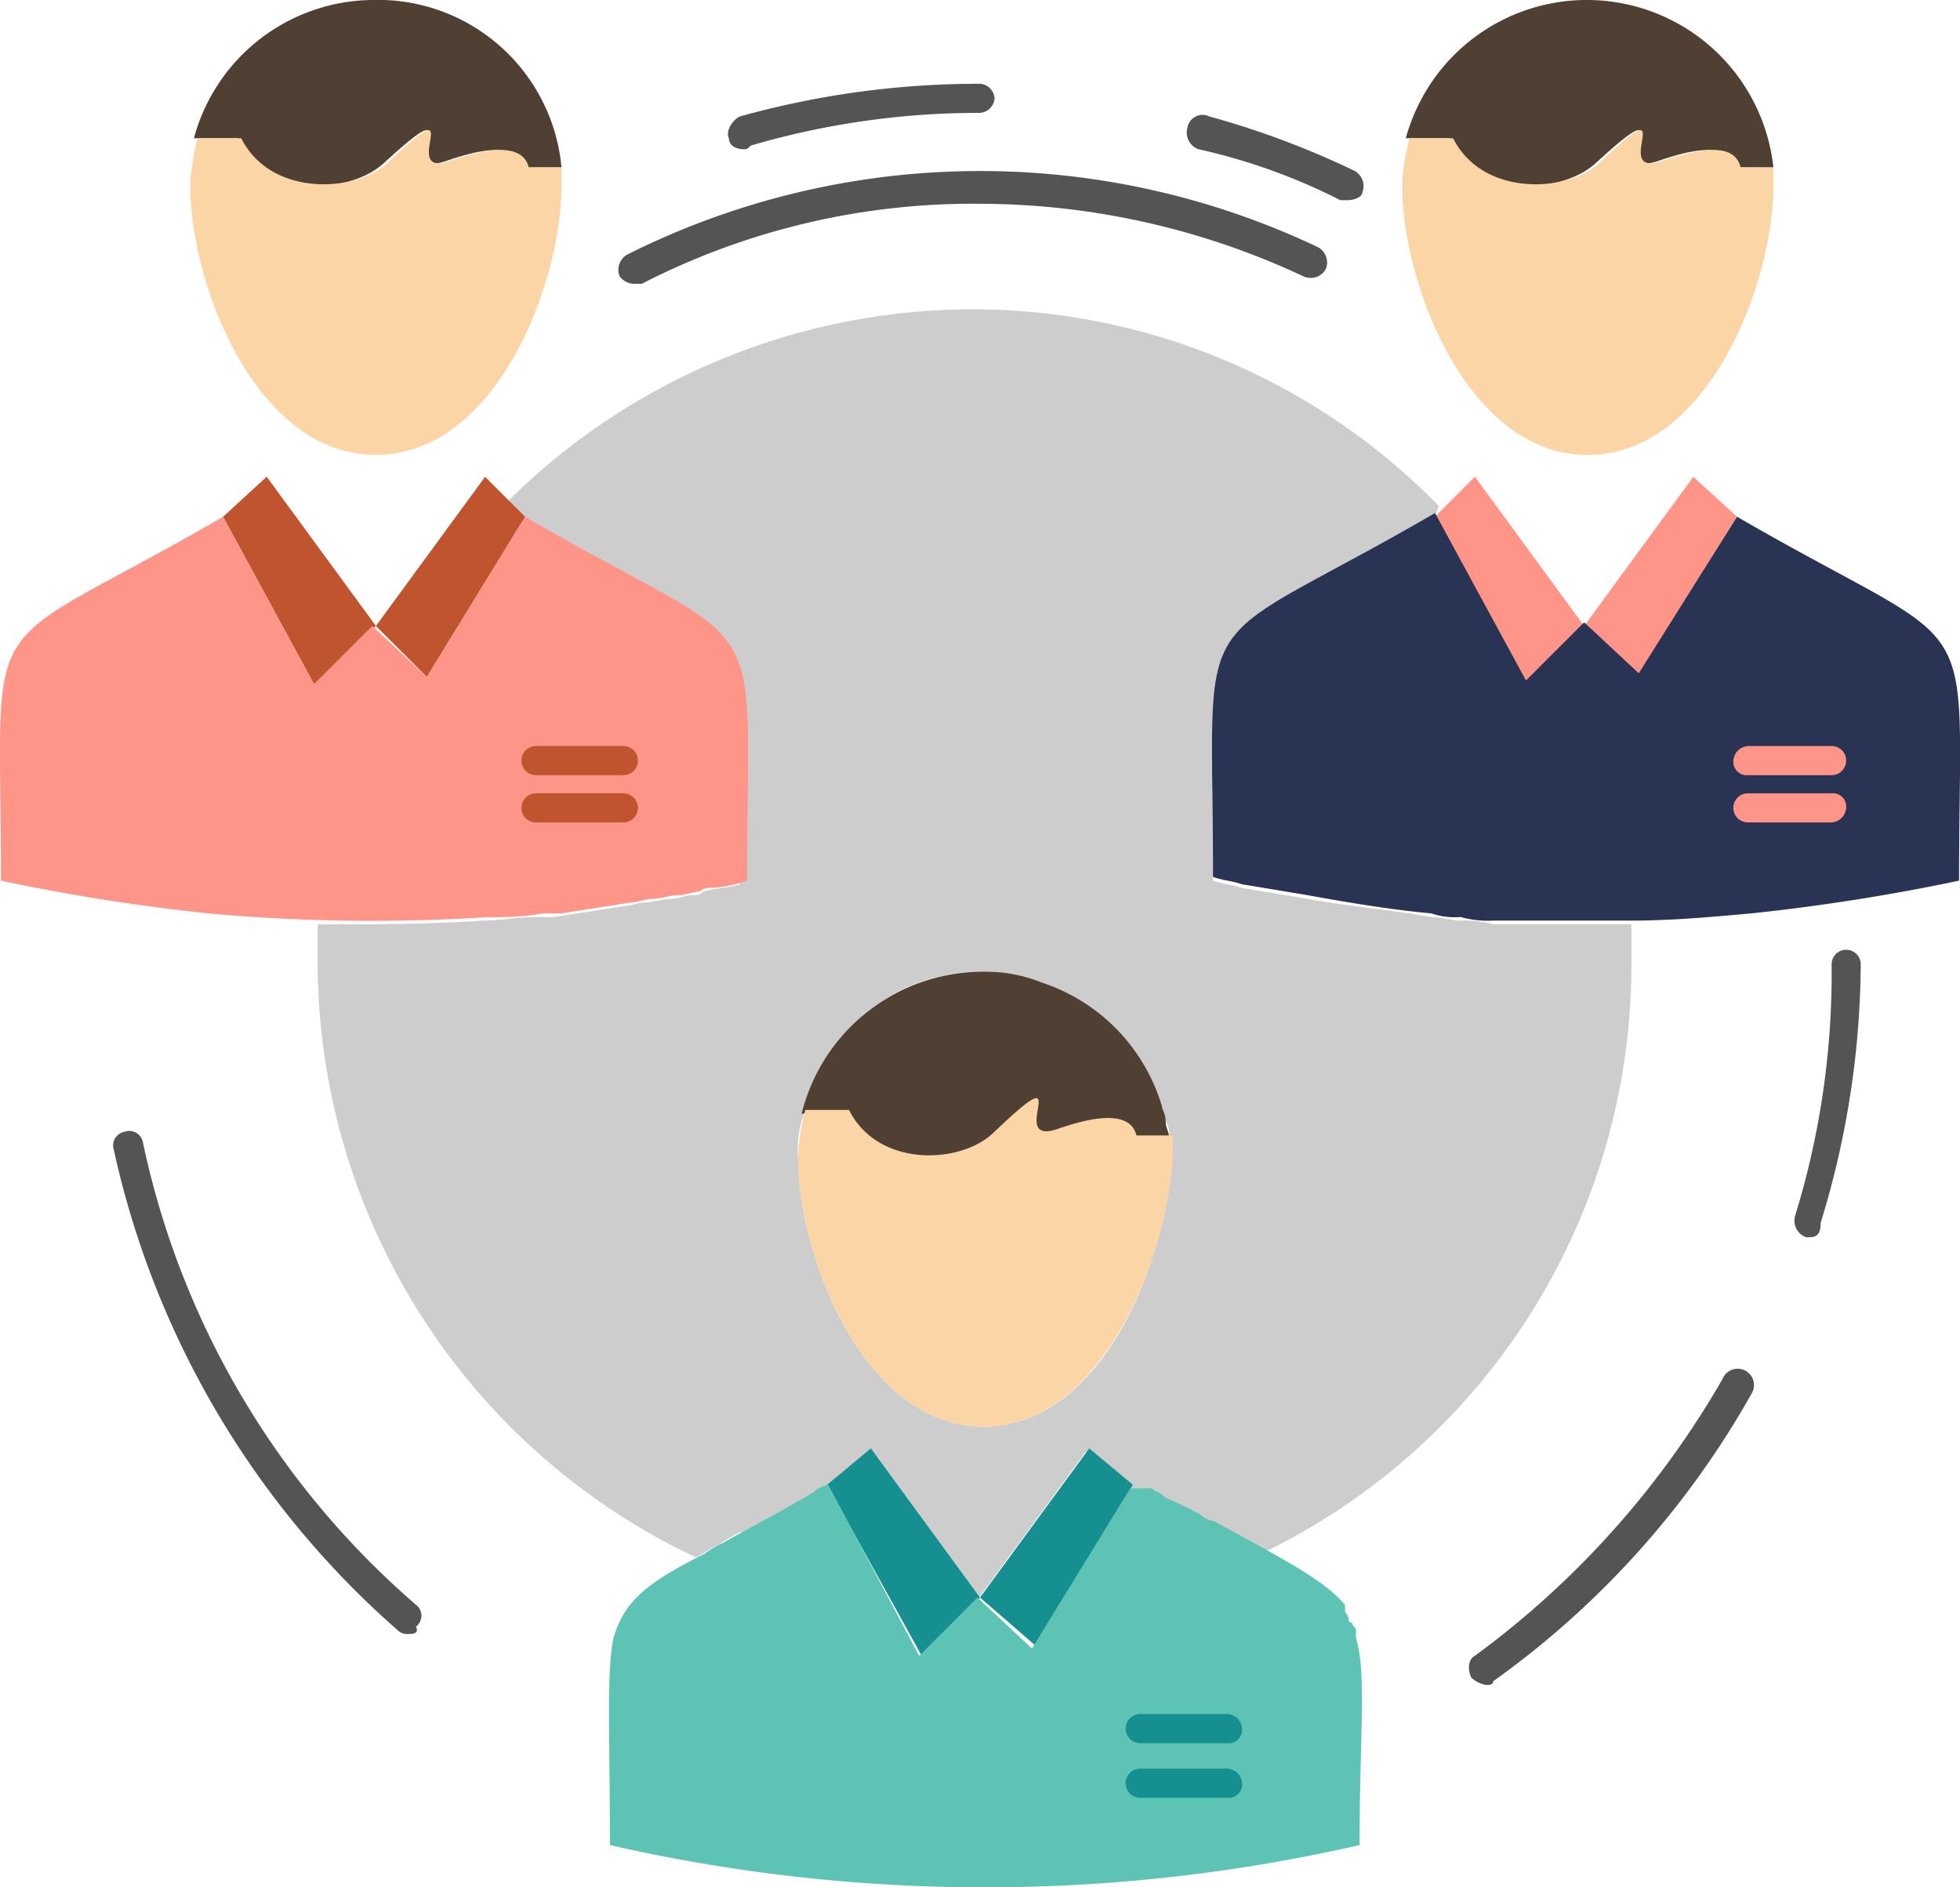
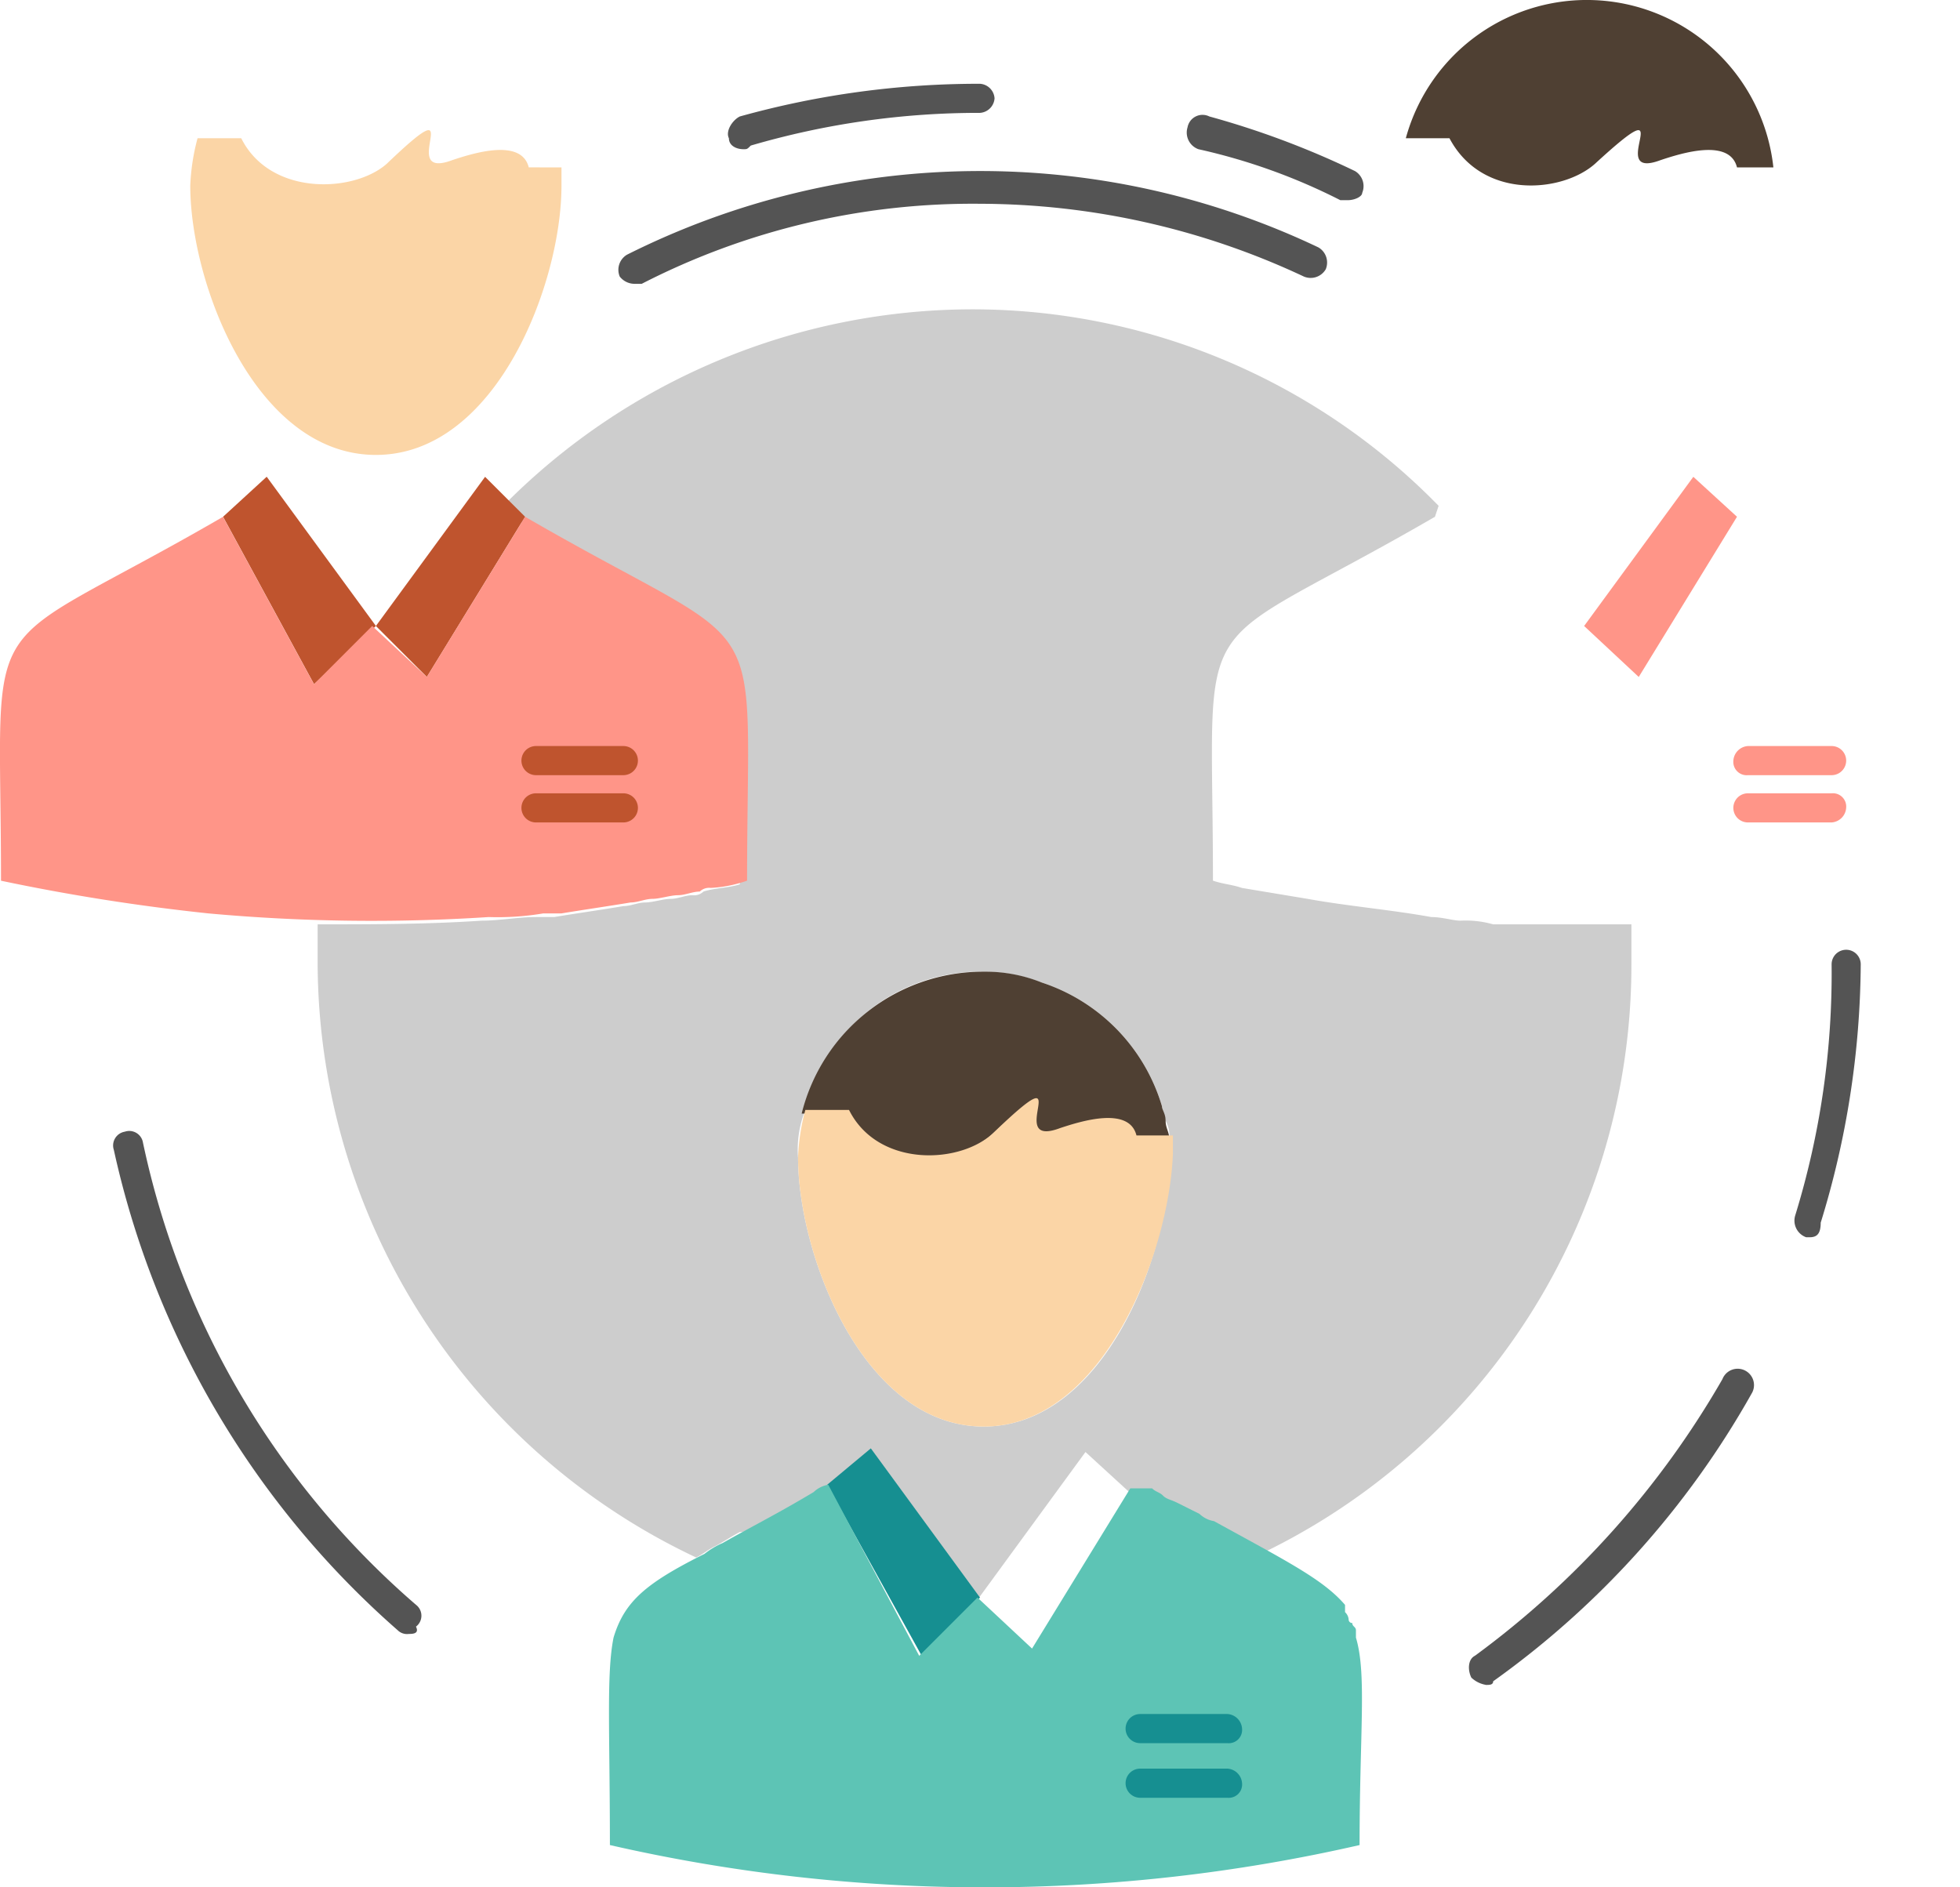
<svg xmlns="http://www.w3.org/2000/svg" width="119.898" height="115.46" viewBox="0 0 119.898 115.46">
  <defs>
    <clipPath id="clip-path">
      <rect id="Rectangle_6" data-name="Rectangle 6" width="119.898" height="115.46" fill="none" />
    </clipPath>
  </defs>
  <g id="Group_27" data-name="Group 27" transform="translate(0 0)">
    <g id="Group_26" data-name="Group 26" transform="translate(0 0)" clip-path="url(#clip-path)">
      <path id="Path_57" data-name="Path 57" d="M77.148,21.262c-15.362,8.9-13.58,4.675-13.58,22.26.667.223,1.113.223,1.78.446l4.008.667c2.449.444,5.121.669,7.569,1.113.669,0,1.336.221,1.782.221a6.091,6.091,0,0,1,2,.225h8.459v2.447a39.94,39.94,0,0,1-23.152,36.29c-.892-.446-1.559-.89-2.672-1.338A24.181,24.181,0,0,1,60,81.813a.778.778,0,0,1-.444-.223.218.218,0,0,1-.223-.221c-.223-.223-.669-.223-.89-.448l-2.672-2.447L49.1,87.6l-6.677-9.128-2.672,2.447a1.68,1.68,0,0,1-.892.448,20.5,20.5,0,0,1-3.116,1.557c-.446.223-.669.446-1.113.446-.446.221-1.113.669-1.559.89s-.669.444-1.113.669A40.322,40.322,0,0,1,8.8,48.641V46.194c3.341,0,6.68,0,10.02-.225,1.111,0,2.226-.221,3.339-.221h1.113c1.336-.223,2.895-.444,4.231-.669.444,0,.89-.223,1.336-.223s1.113-.221,1.557-.221.892-.223,1.336-.223a.813.813,0,0,0,.667-.223c.669-.221,1.561-.221,2.228-.444,0-17.365,1.78-13.357-13.58-22.262l-.89-.892A40.367,40.367,0,0,1,48.873,8.57a39.853,39.853,0,0,1,28.5,12.021ZM38.188,60.441c0,6.015,4.008,16.475,11.354,16.475S60.9,66.456,60.9,60.441V59.328a2,2,0,0,0-.223-1.113c0-.223-.223-.446-.223-.89A11.372,11.372,0,0,0,53.1,49.754a10.161,10.161,0,0,0-3.562-.667,11.039,11.039,0,0,0-10.908,8.459,6.572,6.572,0,0,0-.446,2.895" transform="translate(10.631 10.353)" fill="#cdcdcd" />
-       <path id="Path_58" data-name="Path 58" d="M30.489,52.148,27.15,49.253l6.68-9.126,2.67,2.226Z" transform="translate(32.8 48.478)" fill="#168f91" />
      <path id="Path_59" data-name="Path 59" d="M25.587,40.127l6.677,9.128L28.7,52.817,22.915,42.355Z" transform="translate(27.684 48.477)" fill="#168f91" />
      <path id="Path_60" data-name="Path 60" d="M49.765,41.358c.223.223.446.223.669.446s.444.223.89.444l1.336.669a1.68,1.68,0,0,0,.89.444c4.452,2.451,6.68,3.564,8.015,5.123v.444a.69.69,0,0,1,.221.446.217.217,0,0,0,.223.221c0,.223.223.223.223.446v.446c.669,2.226.223,5.787.223,12.69a102.891,102.891,0,0,1-45.86,0c0-6.9-.223-10.464.223-12.69.667-2.226,2-3.341,5.564-5.123a4.86,4.86,0,0,1,1.113-.665c1.559-.892,3.341-1.782,5.567-3.118a1.685,1.685,0,0,1,.89-.446L35.516,51.6l3.564-3.564,3.339,3.12,6.01-9.8Z" transform="translate(20.714 49.695)" fill="#5dc4b5" />
      <path id="Path_61" data-name="Path 61" d="M53.237,15.657l-6.01,9.8-3.341-3.118,6.68-9.126Z" transform="translate(53.019 15.956)" fill="#ff9588" />
-       <path id="Path_62" data-name="Path 62" d="M42.2,13.208l6.677,9.128L45.319,25.9,39.753,15.657Z" transform="translate(48.026 15.956)" fill="#ff9588" />
-       <path id="Path_63" data-name="Path 63" d="M65.7,14.44c15.36,8.9,13.58,4.675,13.58,22.262a125.57,125.57,0,0,1-12.69,2c-2.449.223-4.9.444-7.346.444H50.78a6.22,6.22,0,0,1-2-.221A4.326,4.326,0,0,1,47,38.705c-2.449-.221-5.121-.669-7.569-1.113q-2-.335-4.008-.667c-.667-.223-1.113-.223-1.782-.448,0-17.585-1.78-13.355,13.582-22.262l5.564,10.241L56.345,20.9l3.341,3.116Z" transform="translate(40.561 17.172)" fill="#293353" />
      <path id="Path_64" data-name="Path 64" d="M19.542,15.657l-6.01,9.8-3.118-3.118,6.68-9.126Z" transform="translate(12.58 15.956)" fill="#bf542e" />
      <path id="Path_65" data-name="Path 65" d="M8.849,13.208l6.68,9.128L11.744,25.9,6.179,15.657Z" transform="translate(7.466 15.956)" fill="#bf542e" />
      <path id="Path_66" data-name="Path 66" d="M32.122,14.317c15.36,8.9,13.58,4.675,13.58,22.262a7.89,7.89,0,0,1-2.226.444.819.819,0,0,0-.669.223c-.444,0-.89.223-1.336.223s-1.113.223-1.557.223-.892.221-1.336.221c-1.336.223-2.895.448-4.231.669H33.235a16.813,16.813,0,0,1-3.339.223,110.258,110.258,0,0,1-17.142-.223,125.514,125.514,0,0,1-12.692-2c0-17.588-1.78-13.359,13.582-22.262l5.564,10.241,3.562-3.564,3.341,3.118Z" transform="translate(-0.001 17.296)" fill="#ff9588" />
      <path id="Path_67" data-name="Path 67" d="M33.342,26.92a9.252,9.252,0,0,1,3.562.667,11.364,11.364,0,0,1,7.346,7.569c0,.223.223.446.223.892s.223.667.223,1.113H42.468c-.444-1.782-3.339-.892-4.675-.446-3.562,1.336,1.559-4.9-4.006.223-2,1.782-6.9,2.226-8.908-1.336H22.209A11.438,11.438,0,0,1,33.342,26.92" transform="translate(26.831 32.522)" fill="#4f4033" />
      <path id="Path_68" data-name="Path 68" d="M61.431,10.241H59.205c-.446-1.782-3.339-.89-4.675-.444-3.562,1.334,1.559-4.9-4.008.221-2,1.782-6.9,2.228-8.905-1.559H38.946a11.478,11.478,0,0,1,22.485,1.782" transform="translate(47.051 -0.001)" fill="#4f4033" />
-       <path id="Path_69" data-name="Path 69" d="M27.857,10.241H25.631c-.446-1.782-3.339-.89-4.675-.444-3.562,1.334,1.559-4.9-4.008.221-2,1.782-6.9,2.228-8.905-1.559H5.372A11.425,11.425,0,0,1,16.28,0,11.273,11.273,0,0,1,27.857,10.241" transform="translate(6.49 -0.001)" fill="#4f4033" />
      <path id="Path_70" data-name="Path 70" d="M33.463,50.512c-7.346,0-11.354-10.462-11.354-16.475a12.868,12.868,0,0,1,.446-2.893h2.672c1.78,3.562,6.9,3.339,8.9,1.334,5.344-5.118.446,1.115,4.008-.223,1.336-.444,4.231-1.334,4.675.448H45.04v1.111c-.223,6.01-4.231,16.7-11.577,16.7" transform="translate(26.71 36.757)" fill="#fbd5a6" />
-       <path id="Path_71" data-name="Path 71" d="M61.553,5.883V7c0,6.01-4.006,16.473-11.354,16.473S38.845,13.009,38.845,7a13.053,13.053,0,0,1,.446-2.9h2.672c1.782,3.564,6.9,3.341,8.905,1.559,5.344-5.118.444,1.113,4.008-.221,1.557-.446,4.229-1.338,4.675.444Z" transform="translate(46.929 4.357)" fill="#fbd5a6" />
      <path id="Path_72" data-name="Path 72" d="M27.979,5.883V7c0,6.01-4.006,16.473-11.354,16.473S5.271,13.009,5.271,7a13.053,13.053,0,0,1,.446-2.9H8.389c1.782,3.564,6.9,3.341,8.905,1.559,5.344-5.118.444,1.113,4.008-.221,1.336-.446,4.229-1.338,4.675.444Z" transform="translate(6.368 4.357)" fill="#fbd5a6" />
      <path id="Path_73" data-name="Path 73" d="M37.417,49.269H32.073a.891.891,0,0,1,0-1.782h5.344a.957.957,0,0,1,.89.892.815.815,0,0,1-.89.89" transform="translate(37.673 57.369)" fill="#168f91" />
      <path id="Path_74" data-name="Path 74" d="M37.417,50.782H32.073a.891.891,0,0,1,0-1.782h5.344a.957.957,0,0,1,.89.892.816.816,0,0,1-.89.89" transform="translate(37.673 59.197)" fill="#168f91" />
      <path id="Path_75" data-name="Path 75" d="M48.91,22.451H54.03a.891.891,0,0,0,0-1.782H48.91a.957.957,0,0,0-.89.892.816.816,0,0,0,.89.89" transform="translate(58.014 24.97)" fill="#ff9588" />
      <path id="Path_76" data-name="Path 76" d="M54.03,21.979H48.91a.891.891,0,0,0,0,1.782H54.03a.957.957,0,0,0,.89-.892.814.814,0,0,0-.89-.89" transform="translate(58.014 26.552)" fill="#ff9588" />
      <path id="Path_77" data-name="Path 77" d="M15.336,22.451H20.68a.891.891,0,0,0,0-1.782H15.336a.891.891,0,0,0,0,1.782" transform="translate(17.452 24.97)" fill="#bf542e" />
      <path id="Path_78" data-name="Path 78" d="M20.68,21.979H15.336a.891.891,0,0,0,0,1.782H20.68a.891.891,0,0,0,0-1.782" transform="translate(17.452 26.552)" fill="#bf542e" />
      <path id="Path_79" data-name="Path 79" d="M18.107,11.639a1.152,1.152,0,0,1-.89-.444,1.074,1.074,0,0,1,.444-1.338,48.154,48.154,0,0,1,42.3-.444,1.072,1.072,0,0,1,.444,1.336,1.069,1.069,0,0,1-1.336.446A46.785,46.785,0,0,0,39.256,6.742a44.3,44.3,0,0,0-20.7,4.9Z" transform="translate(20.694 5.724)" fill="#545454" />
      <path id="Path_80" data-name="Path 80" d="M21.22,62.111a.808.808,0,0,1-.667-.225A54.621,54.621,0,0,1,3.186,32.5a.855.855,0,0,1,.669-1.115.85.85,0,0,1,1.113.669,51.41,51.41,0,0,0,16.7,28.273.837.837,0,0,1,0,1.336c.223.446-.223.446-.446.446" transform="translate(3.778 37.847)" fill="#545454" />
      <path id="Path_81" data-name="Path 81" d="M41.731,57.2a1.7,1.7,0,0,1-.89-.444c-.223-.446-.223-1.115.223-1.338A54.929,54.929,0,0,0,56.2,38.5a1,1,0,1,1,1.78.892A54.3,54.3,0,0,1,42.177,56.981c0,.223-.223.223-.446.223" transform="translate(49.164 45.872)" fill="#545454" />
      <path id="Path_82" data-name="Path 82" d="M50.656,43.9h-.223a1.08,1.08,0,0,1-.667-1.334,50.29,50.29,0,0,0,2.226-15.362.891.891,0,1,1,1.782,0,54.533,54.533,0,0,1-2.449,15.806c0,.667-.223.89-.669.89" transform="translate(60.052 31.789)" fill="#545454" />
      <path id="Path_83" data-name="Path 83" d="M42.725,8.393h-.446A36.583,36.583,0,0,0,33.6,5.276a1.082,1.082,0,0,1-.667-1.336.933.933,0,0,1,1.336-.667,52.663,52.663,0,0,1,8.905,3.339,1.072,1.072,0,0,1,.444,1.336c0,.221-.444.446-.89.446" transform="translate(39.711 3.852)" fill="#545454" />
      <path id="Path_84" data-name="Path 84" d="M21.118,6.326c-.448,0-.892-.223-.892-.669-.223-.444.221-1.113.667-1.334a54.4,54.4,0,0,1,14.693-2,.955.955,0,0,1,.89.89.957.957,0,0,1-.89.89,49.63,49.63,0,0,0-14.022,2c-.223.223-.223.223-.446.223" transform="translate(24.363 2.802)" fill="#545454" />
    </g>
  </g>
</svg>